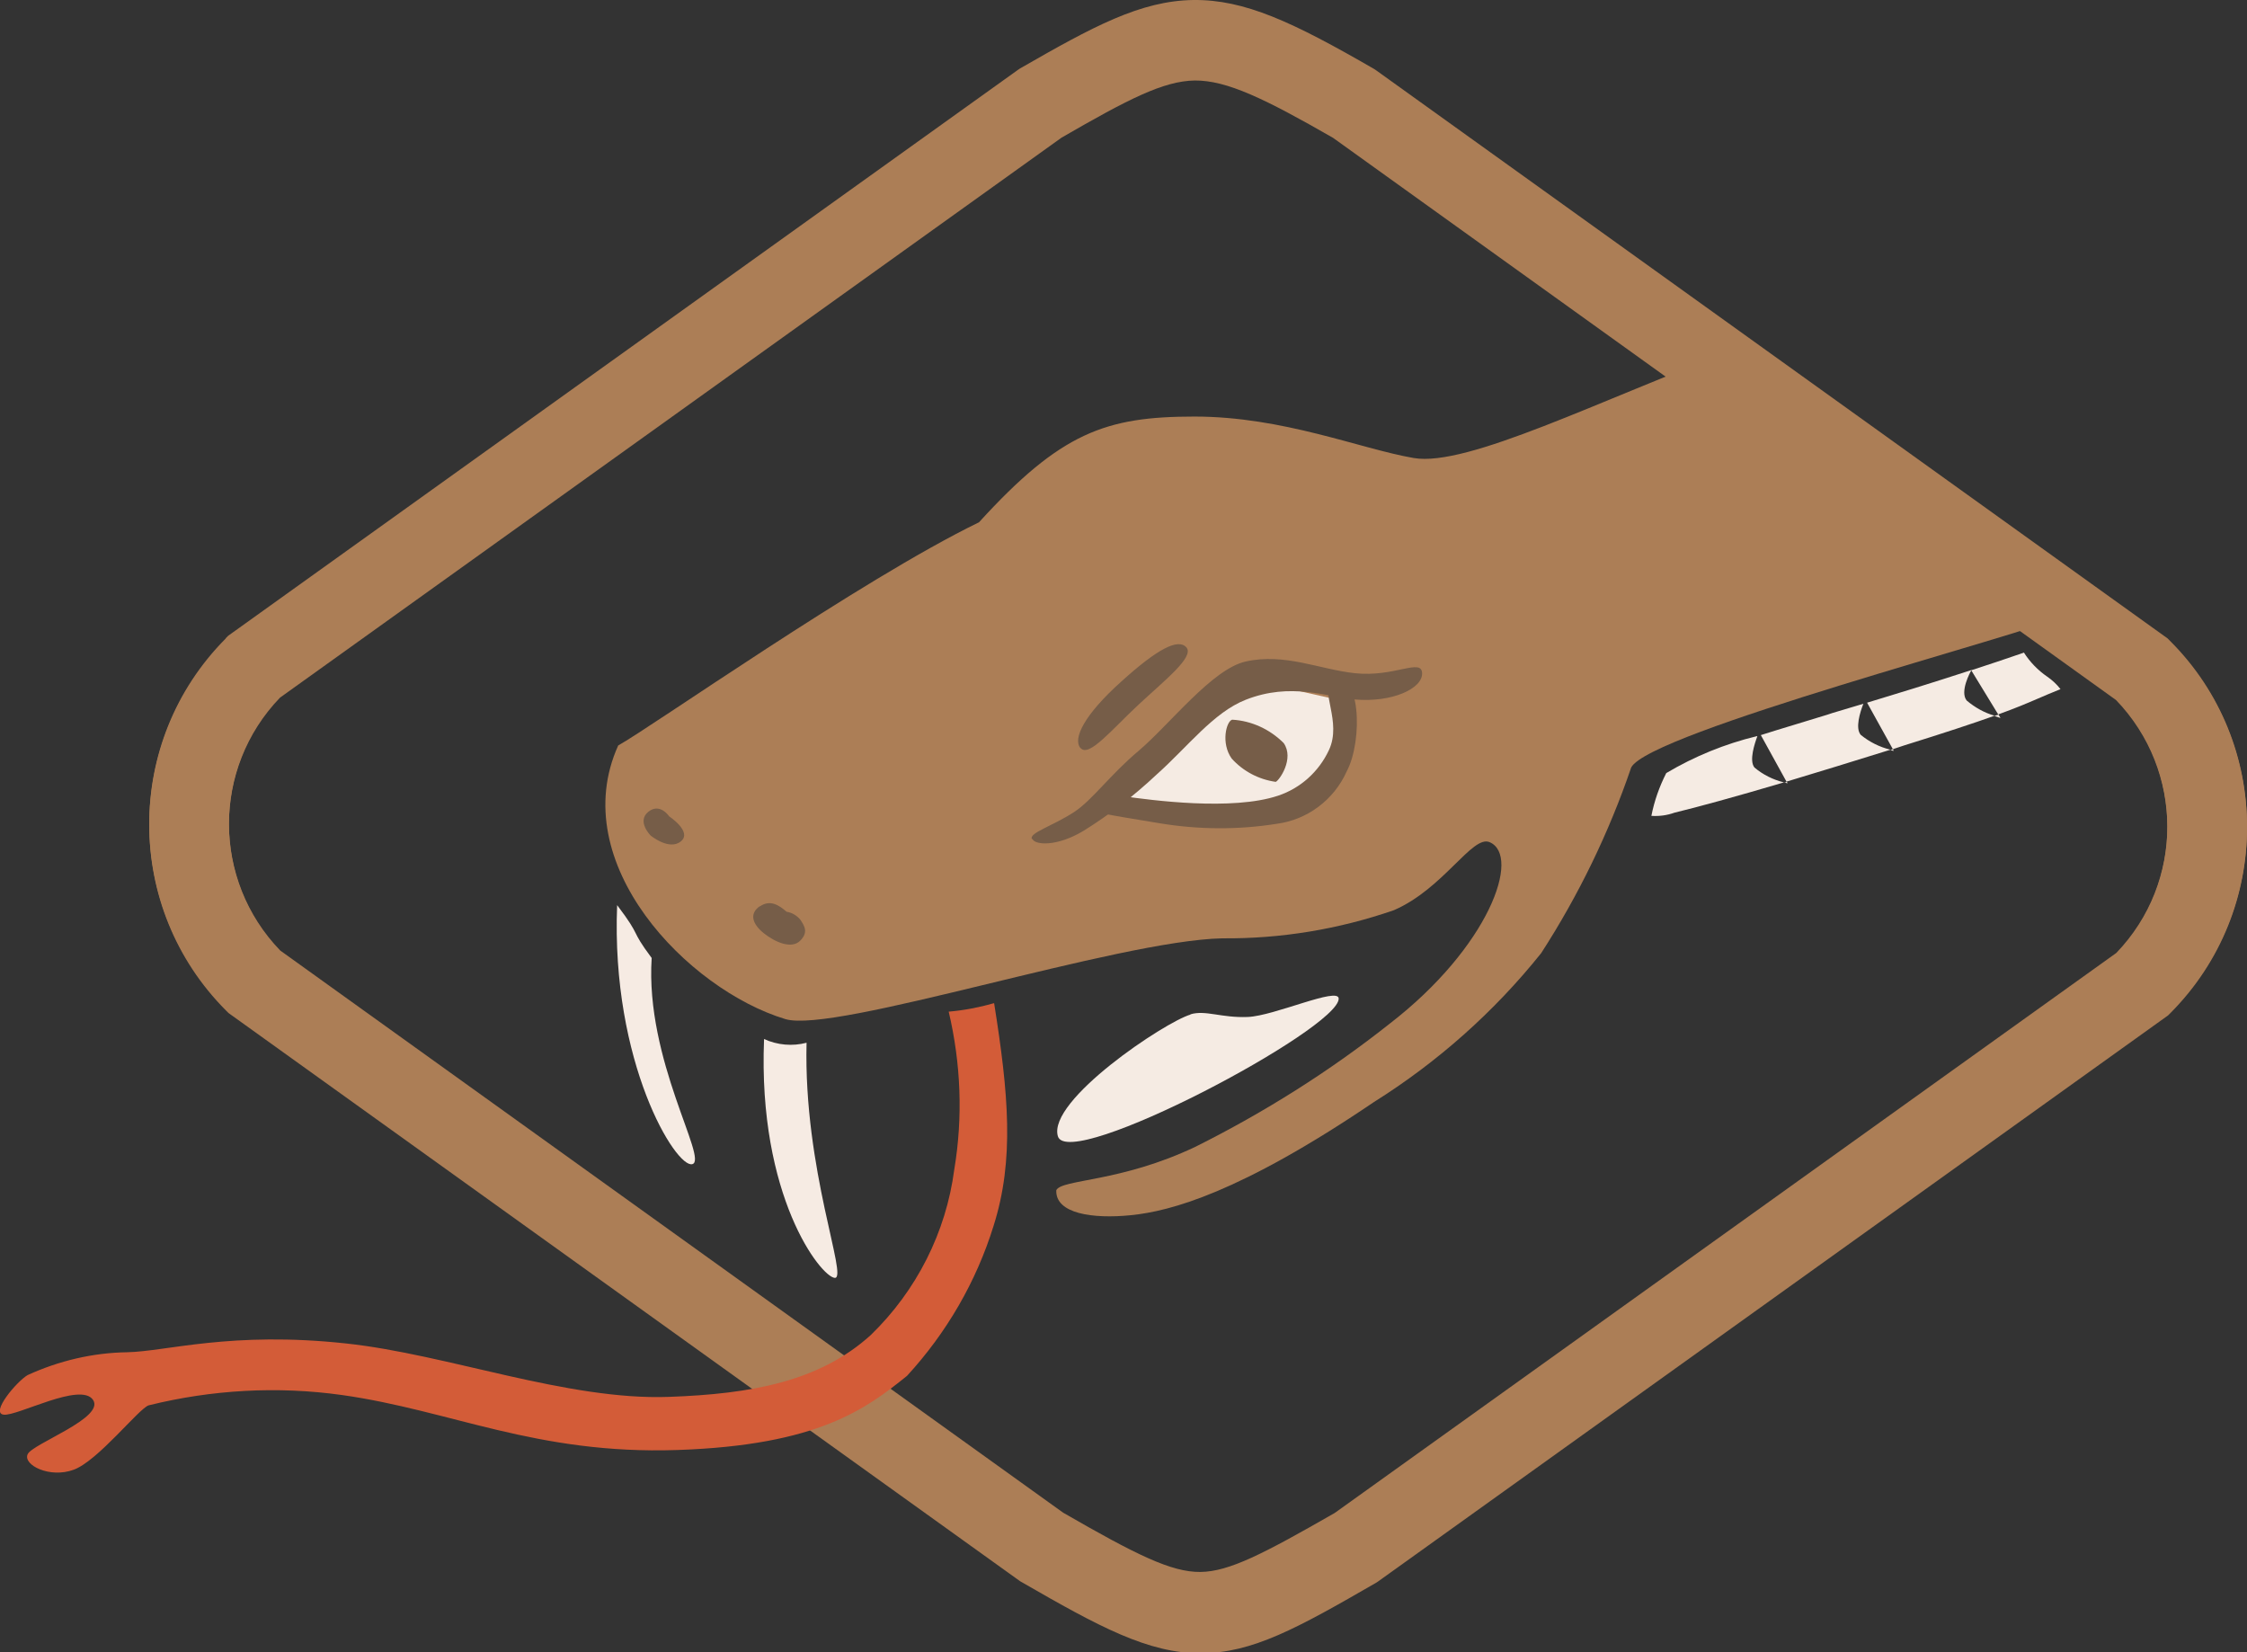
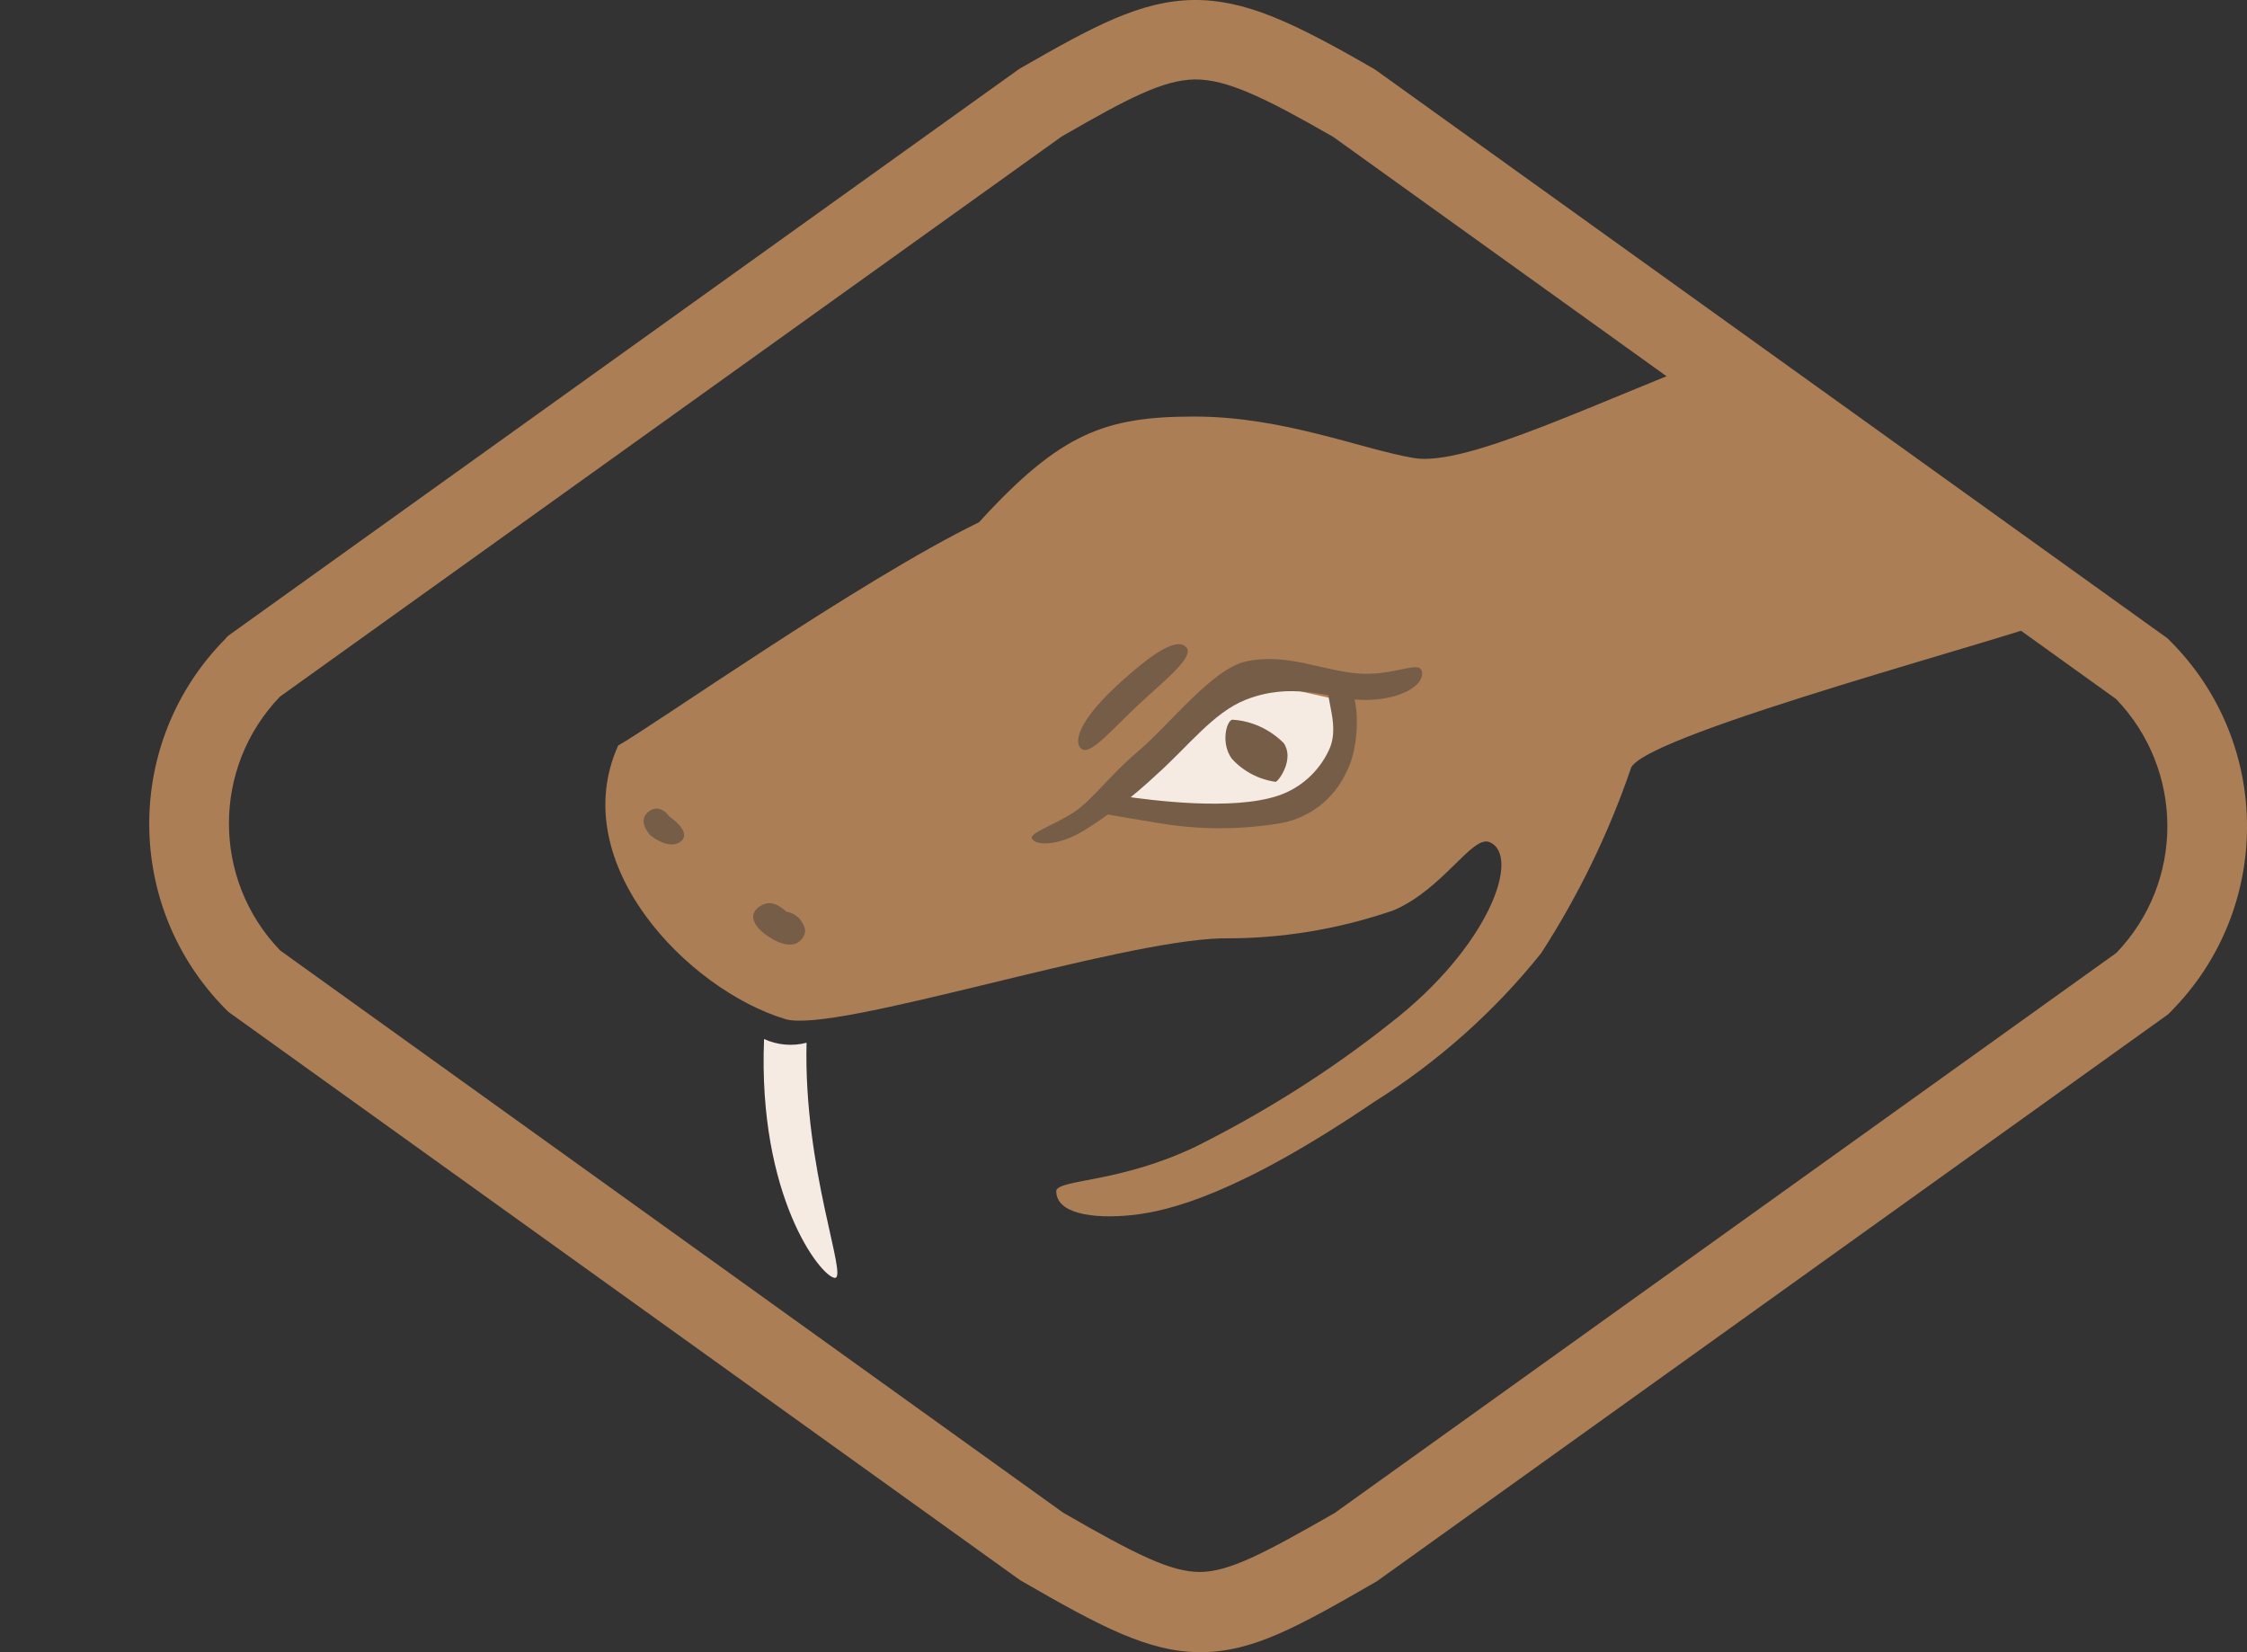
<svg xmlns="http://www.w3.org/2000/svg" id="Layer_1" viewBox="0 0 84.58 62.2">
  <rect x="0" y="0" width="84.58" height="62.2" fill="#333333" stroke="none" />
  <path d="M8.5,24.02l.09-.09L38.33,2.62l.06-.04C41.14,1,42.92.03,44.92,0c1.93-.02,3.73.82,6.81,2.6l.06.04,29.8,21.39.09.09c3.86,3.85,3.87,10.1.02,13.97l-.09.09-29.74,21.31-.06.04c-3.01,1.74-4.67,2.65-6.6,2.66-1.99.01-3.86-1.01-6.74-2.67l-.07-.04-29.8-21.39-.09-.09c-3.85-3.86-3.86-10.1-.01-13.97ZM39.96,5.14L10.54,26.22c-2.57,2.67-2.56,6.9.01,9.56l29.47,21.16c2.74,1.58,4.07,2.24,5.16,2.23s2.39-.69,5.06-2.22l29.42-21.08c2.57-2.67,2.56-6.89-.01-9.56L50.18,5.15c-2.56-1.47-4-2.17-5.21-2.16-1.18.02-2.5.7-5.01,2.15Z" style="fill:#ac7e56;" />
  <g id="Group_459">
-     <path id="Path_2554" d="M8.5,24.06l.09-.09L38.33,2.66l.06-.04C41.14,1.04,42.92.07,44.92.04c1.93-.02,3.73.82,6.81,2.6l.06.04,29.8,21.39.09.09c3.86,3.85,3.87,10.1.02,13.97l-.09.09-29.74,21.31-.06.04c-3.01,1.74-4.67,2.65-6.6,2.66-1.99.01-3.86-1.01-6.74-2.67l-.07-.04-29.8-21.39-.09-.09c-3.85-3.86-3.86-10.1-.01-13.97ZM39.96,5.18L10.54,26.26c-2.57,2.67-2.56,6.9.01,9.56l29.47,21.16c2.74,1.58,4.07,2.24,5.16,2.23s2.39-.69,5.06-2.22l29.42-21.08c2.57-2.67,2.56-6.89-.01-9.56L50.18,5.19c-2.56-1.47-4-2.17-5.21-2.16-1.18.02-2.5.7-5.01,2.15Z" style="fill:#ac7e56;" />
    <g id="Group_458">
      <path id="Path_391" d="M65.36,13.12c.26.65,8.28,6.35,12.39,10.05-1.52.71-15.68,4.4-16.35,5.72-.84,2.46-1.98,4.81-3.39,6.99-1.77,2.21-3.9,4.1-6.29,5.6-5.06,3.43-7.67,4.11-9.14,4.26-1.46.15-2.86-.06-2.82-.94.21-.42,2.42-.29,5.25-1.64,2.58-1.29,5.03-2.83,7.29-4.62,3.75-2.89,4.97-6.33,3.77-6.84-.65-.28-1.73,1.75-3.6,2.56-2.08.72-4.26,1.08-6.46,1.06-3.95.08-14.6,3.6-16.45,3.04-3.67-1.11-8.29-5.87-6.29-10.3,1.22-.67,9.13-6.24,13.58-8.4,3.08-3.38,4.77-3.98,8.11-3.98s6.23,1.21,8.25,1.56,7.02-2.19,12.16-4.11Z" style="fill:#ac7e56;" />
-       <path id="Path_392" d="M44.81,38.19c-.96.28-5.39,3.23-4.99,4.58s10.58-4.04,10.57-5.18c0-.46-2.42.65-3.42.69s-1.59-.27-2.16-.1Z" style="fill:#f5ebe3;" />
-       <path id="Path_393" d="M24.53,36.06c-.85-1.14-.34-.72-1.3-1.99-.24,5.93,2.22,9.92,2.83,9.75s-1.78-3.92-1.53-7.76Z" style="fill:#f6ebe3;" />
      <path id="Path_394" d="M30.36,39.25c-.53.14-1.1.09-1.6-.14-.24,5.93,2.14,8.95,2.66,8.99s-1.18-4.07-1.06-8.85Z" style="fill:#f6ebe3;" />
      <g id="Group_112">
        <g id="Group_111">
          <path id="Eye" d="M50.49,26.37l-3.42-.77-5.09,4.3,1.74.71,4.81-.05,1.4-.94.56-3.26Z" style="fill:#f5ebe3;" />
          <path id="Top_Eyelid" d="M38.84,31.58c-.11-.23.79-.49,1.6-1.02.67-.44,1.36-1.41,2.41-2.29,1.19-1.01,2.78-3.09,4.04-3.37,1.47-.33,2.79.3,4.11.44,1.48.16,2.51-.58,2.53,0s-1.13,1.11-2.53.99c-1.06-.1-2.41-.66-4.11.01-1.22.48-2.18,1.77-3.36,2.82-.84.79-1.76,1.5-2.74,2.11-1.01.61-1.83.54-1.93.31Z" style="fill:#765d48;" />
          <path id="Bottom_eyelid" d="M50.69,29.04c-.48,1.07-1.48,1.82-2.64,1.97-1.45.23-2.93.22-4.39-.02-1.47-.24-1.5-.25-2.23-.38.3-.36.35-.18.85-.64,1.05.15,4.1.56,5.83-.02.84-.28,1.53-.9,1.91-1.71.51-1.07-.37-2.29.14-2.56,1.04-.55,1.16,2.18.53,3.36Z" style="fill:#765d48;" />
          <path id="Pupil" d="M46.38,27.09c-.22.06-.43.88-.02,1.46.43.48,1.02.79,1.66.88.13-.05.71-.87.3-1.46-.52-.52-1.21-.84-1.94-.88Z" style="fill:#765d48;" />
        </g>
        <path id="eyebrow" d="M40.67,28.16c-.3-.36.15-1.26,1.53-2.5,1.38-1.25,2.15-1.64,2.46-1.29.3.36-.8,1.22-1.8,2.15-1,.93-1.87,2-2.18,1.64Z" style="fill:#765d48;" />
        <path id="Path_395" d="M24.4,30.56c.44-.36.79.17.79.17,0,0,.88.58.44.94s-1.14-.22-1.14-.22c0,0-.53-.53-.09-.89Z" style="fill:#765d48;" />
        <path id="Path_396" d="M28.6,34.12c.39-.27.72-.05,1.01.2.2.03.38.14.51.29.16.24.32.48,0,.8-.32.32-.93.07-1.38-.29-.44-.36-.53-.74-.14-1.01Z" style="fill:#765d48;" />
      </g>
-       <path id="Tongue" d="M37.42,37.76c.54,3.4.77,5.89-.02,8.38-.65,2.1-1.77,4.03-3.26,5.65-1.53,1.23-3.32,2.61-8.64,2.79-5.32.18-8.51-1.49-12.63-2.07-2.43-.34-4.9-.2-7.28.39-.39.15-1.9,2.08-2.81,2.42s-1.92-.18-1.74-.58,2.93-1.37,2.46-2.05-2.84.62-3.36.56.5-1.26.9-1.49c1.18-.54,2.45-.84,3.75-.86,1.47-.03,3.91-.8,8.24-.33,3.82.41,8.32,2.15,12.15,2.01,3.08-.11,5.66-.57,7.6-2.33,1.72-1.67,2.83-3.86,3.14-6.23.33-1.97.25-3.99-.21-5.94.58-.05,1.15-.16,1.71-.32Z" style="fill:#d35c38;" />
      <g id="Underside">
-         <path id="Exclusion_38" d="M76.18,24.56h0c.23.36.53.67.88.91h0c.19.13.36.29.5.47-.35.14-.63.26-.86.36-.44.19-.82.35-1.48.59l.08.13s-.03,0-.05-.01c-.04-.01-.1-.03-.18-.06l.15-.05-1.02-1.67c.64-.21,1.31-.43,1.97-.66h0ZM74.21,25.22h0c-.05.08-.45.82-.18,1.15.31.26.66.46,1.05.57-.78.28-1.87.64-3.41,1.12l-.21.07-.21.07.03.06s-.02,0-.03,0l-.09-.03.09-.03-.97-1.75c.96-.29,2.4-.73,3.93-1.23h0ZM70.14,26.49h0c-.13.33-.31.92-.1,1.17.33.27.71.46,1.12.56-1.37.43-2.72.84-3.91,1.2l.04.06s-.02,0-.03,0l-.1-.03h.05s.04-.02.04-.02l-.97-1.76c.75-.24,1.61-.49,2.51-.77l.18-.06,1.17-.35h0ZM66.15,27.71h0c-.1.27-.32.92-.11,1.18.32.27.7.46,1.11.56-1.86.55-3.29.94-4.12,1.14-.28.1-.57.14-.87.12.11-.56.3-1.1.56-1.61,1.06-.63,2.21-1.1,3.41-1.39h0Z" style="fill:#f5ebe3;" />
-       </g>
+         </g>
    </g>
  </g>
</svg>